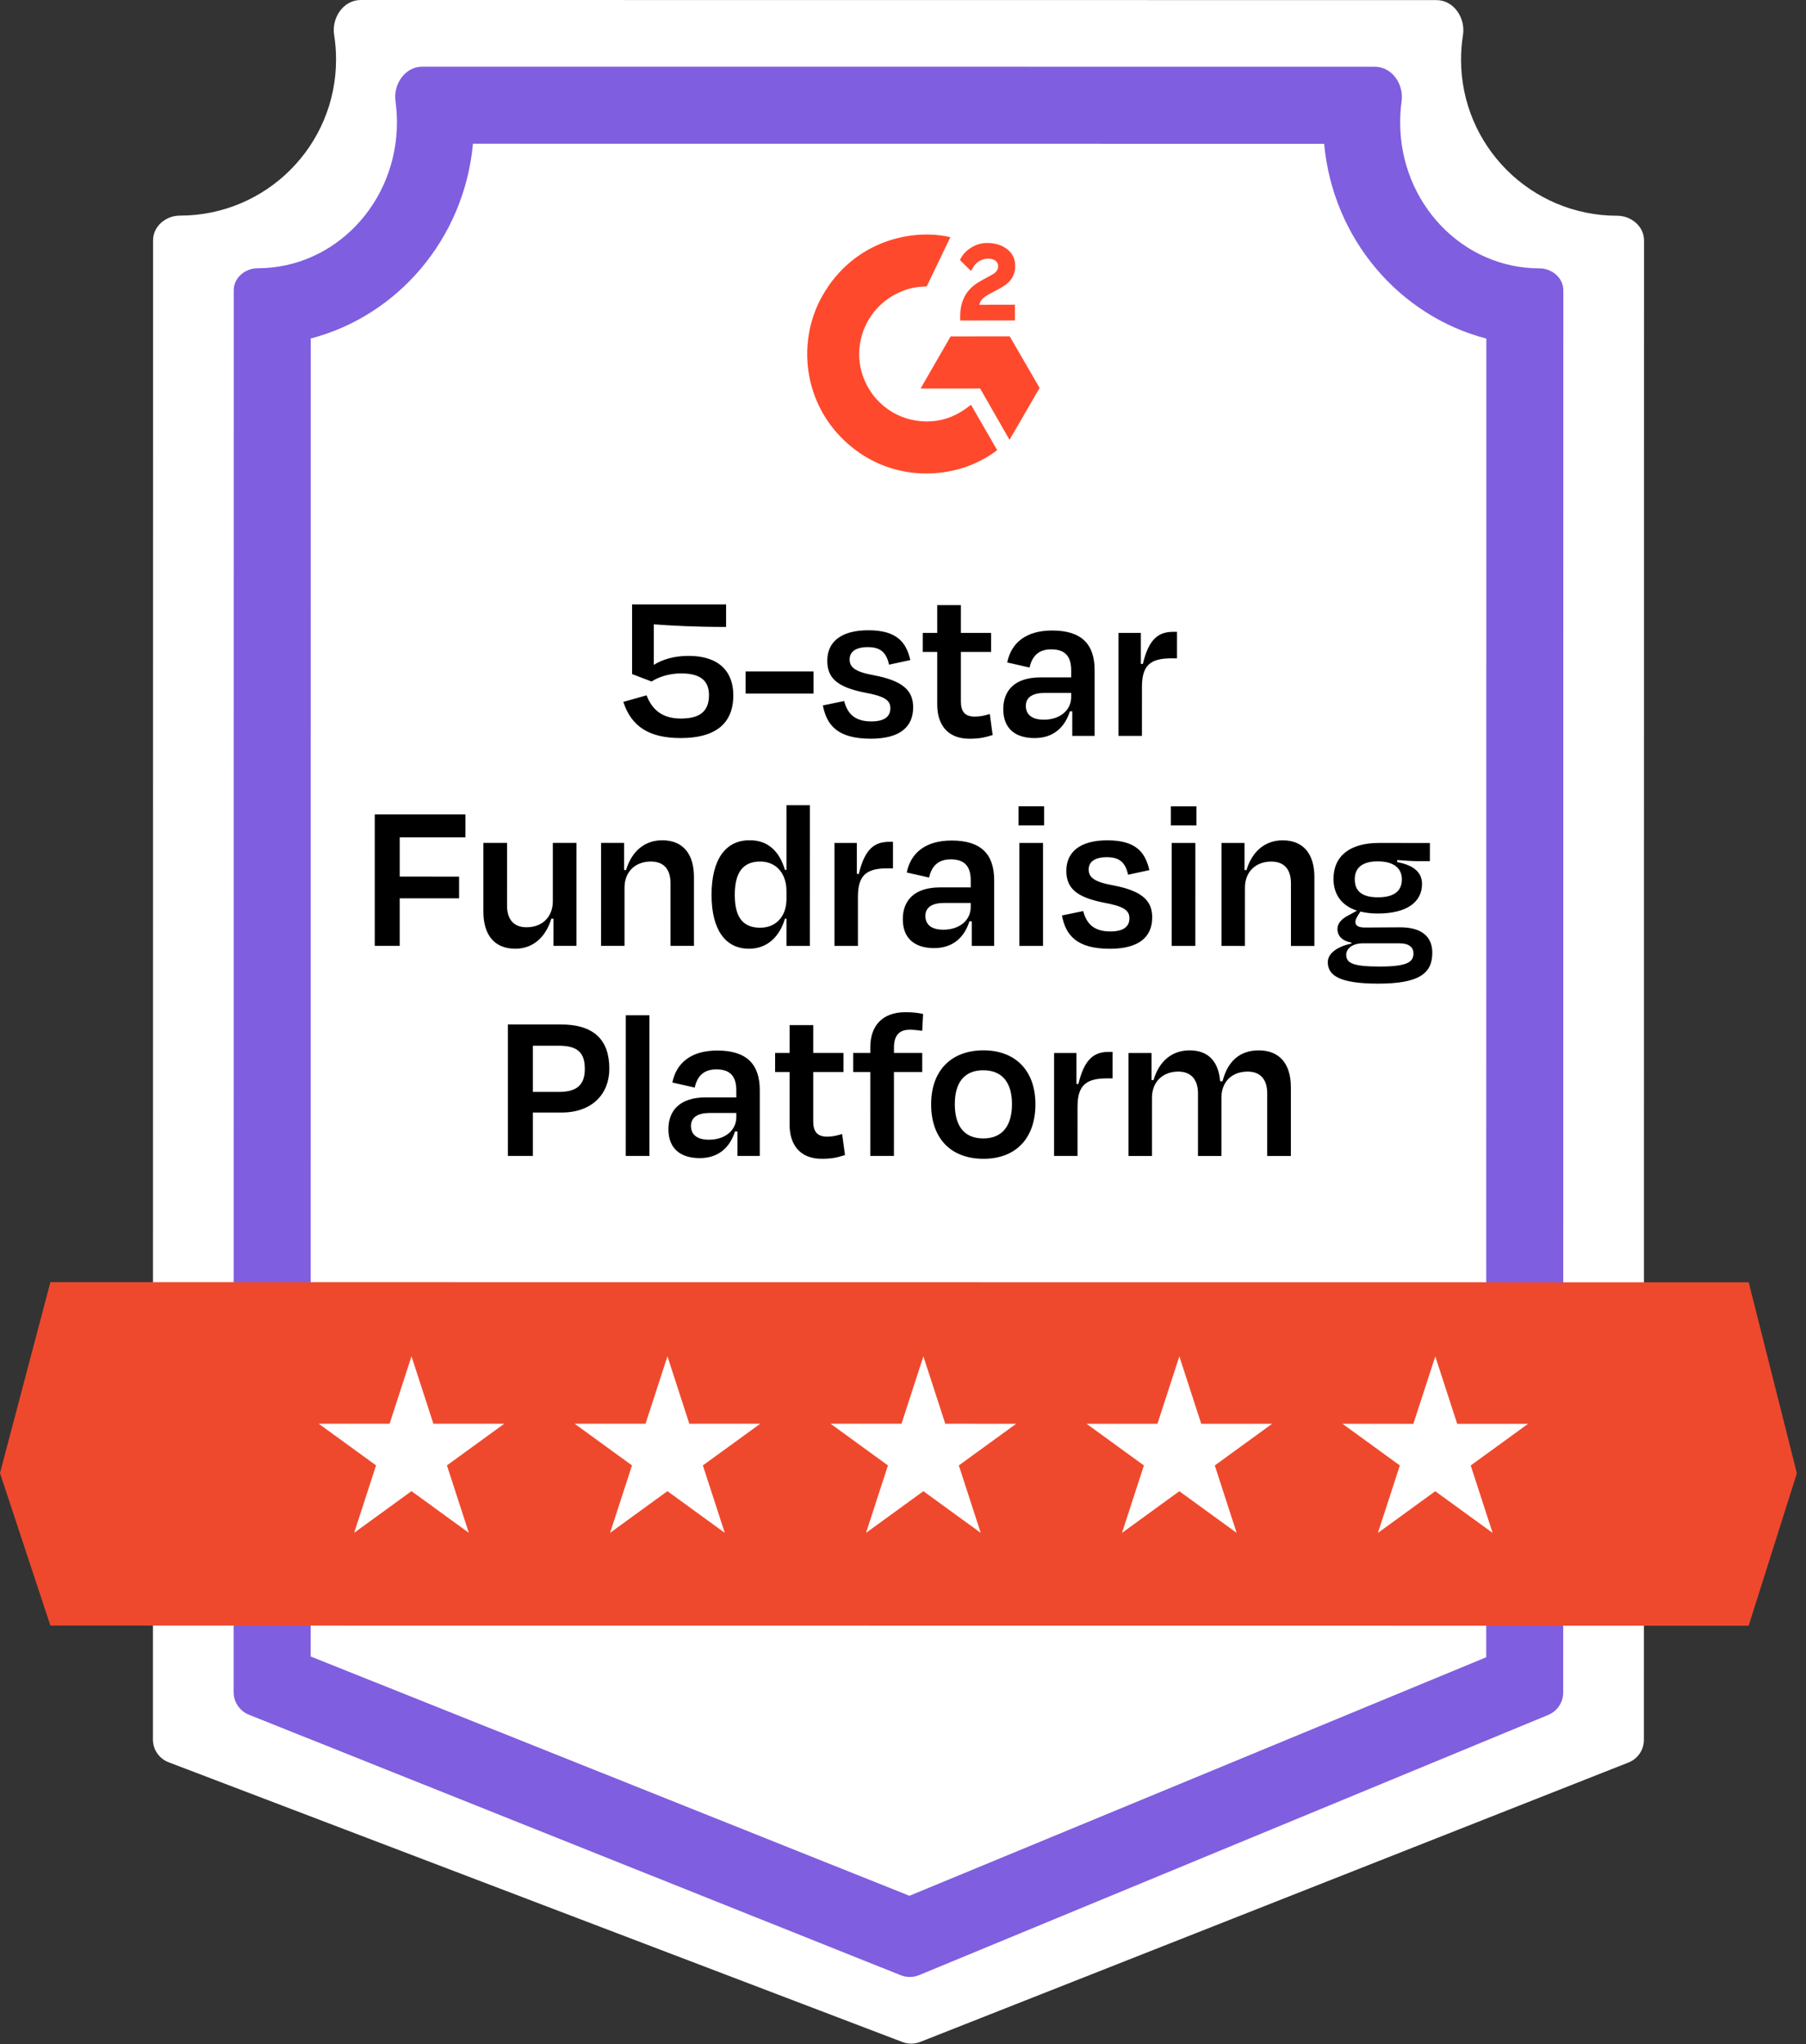
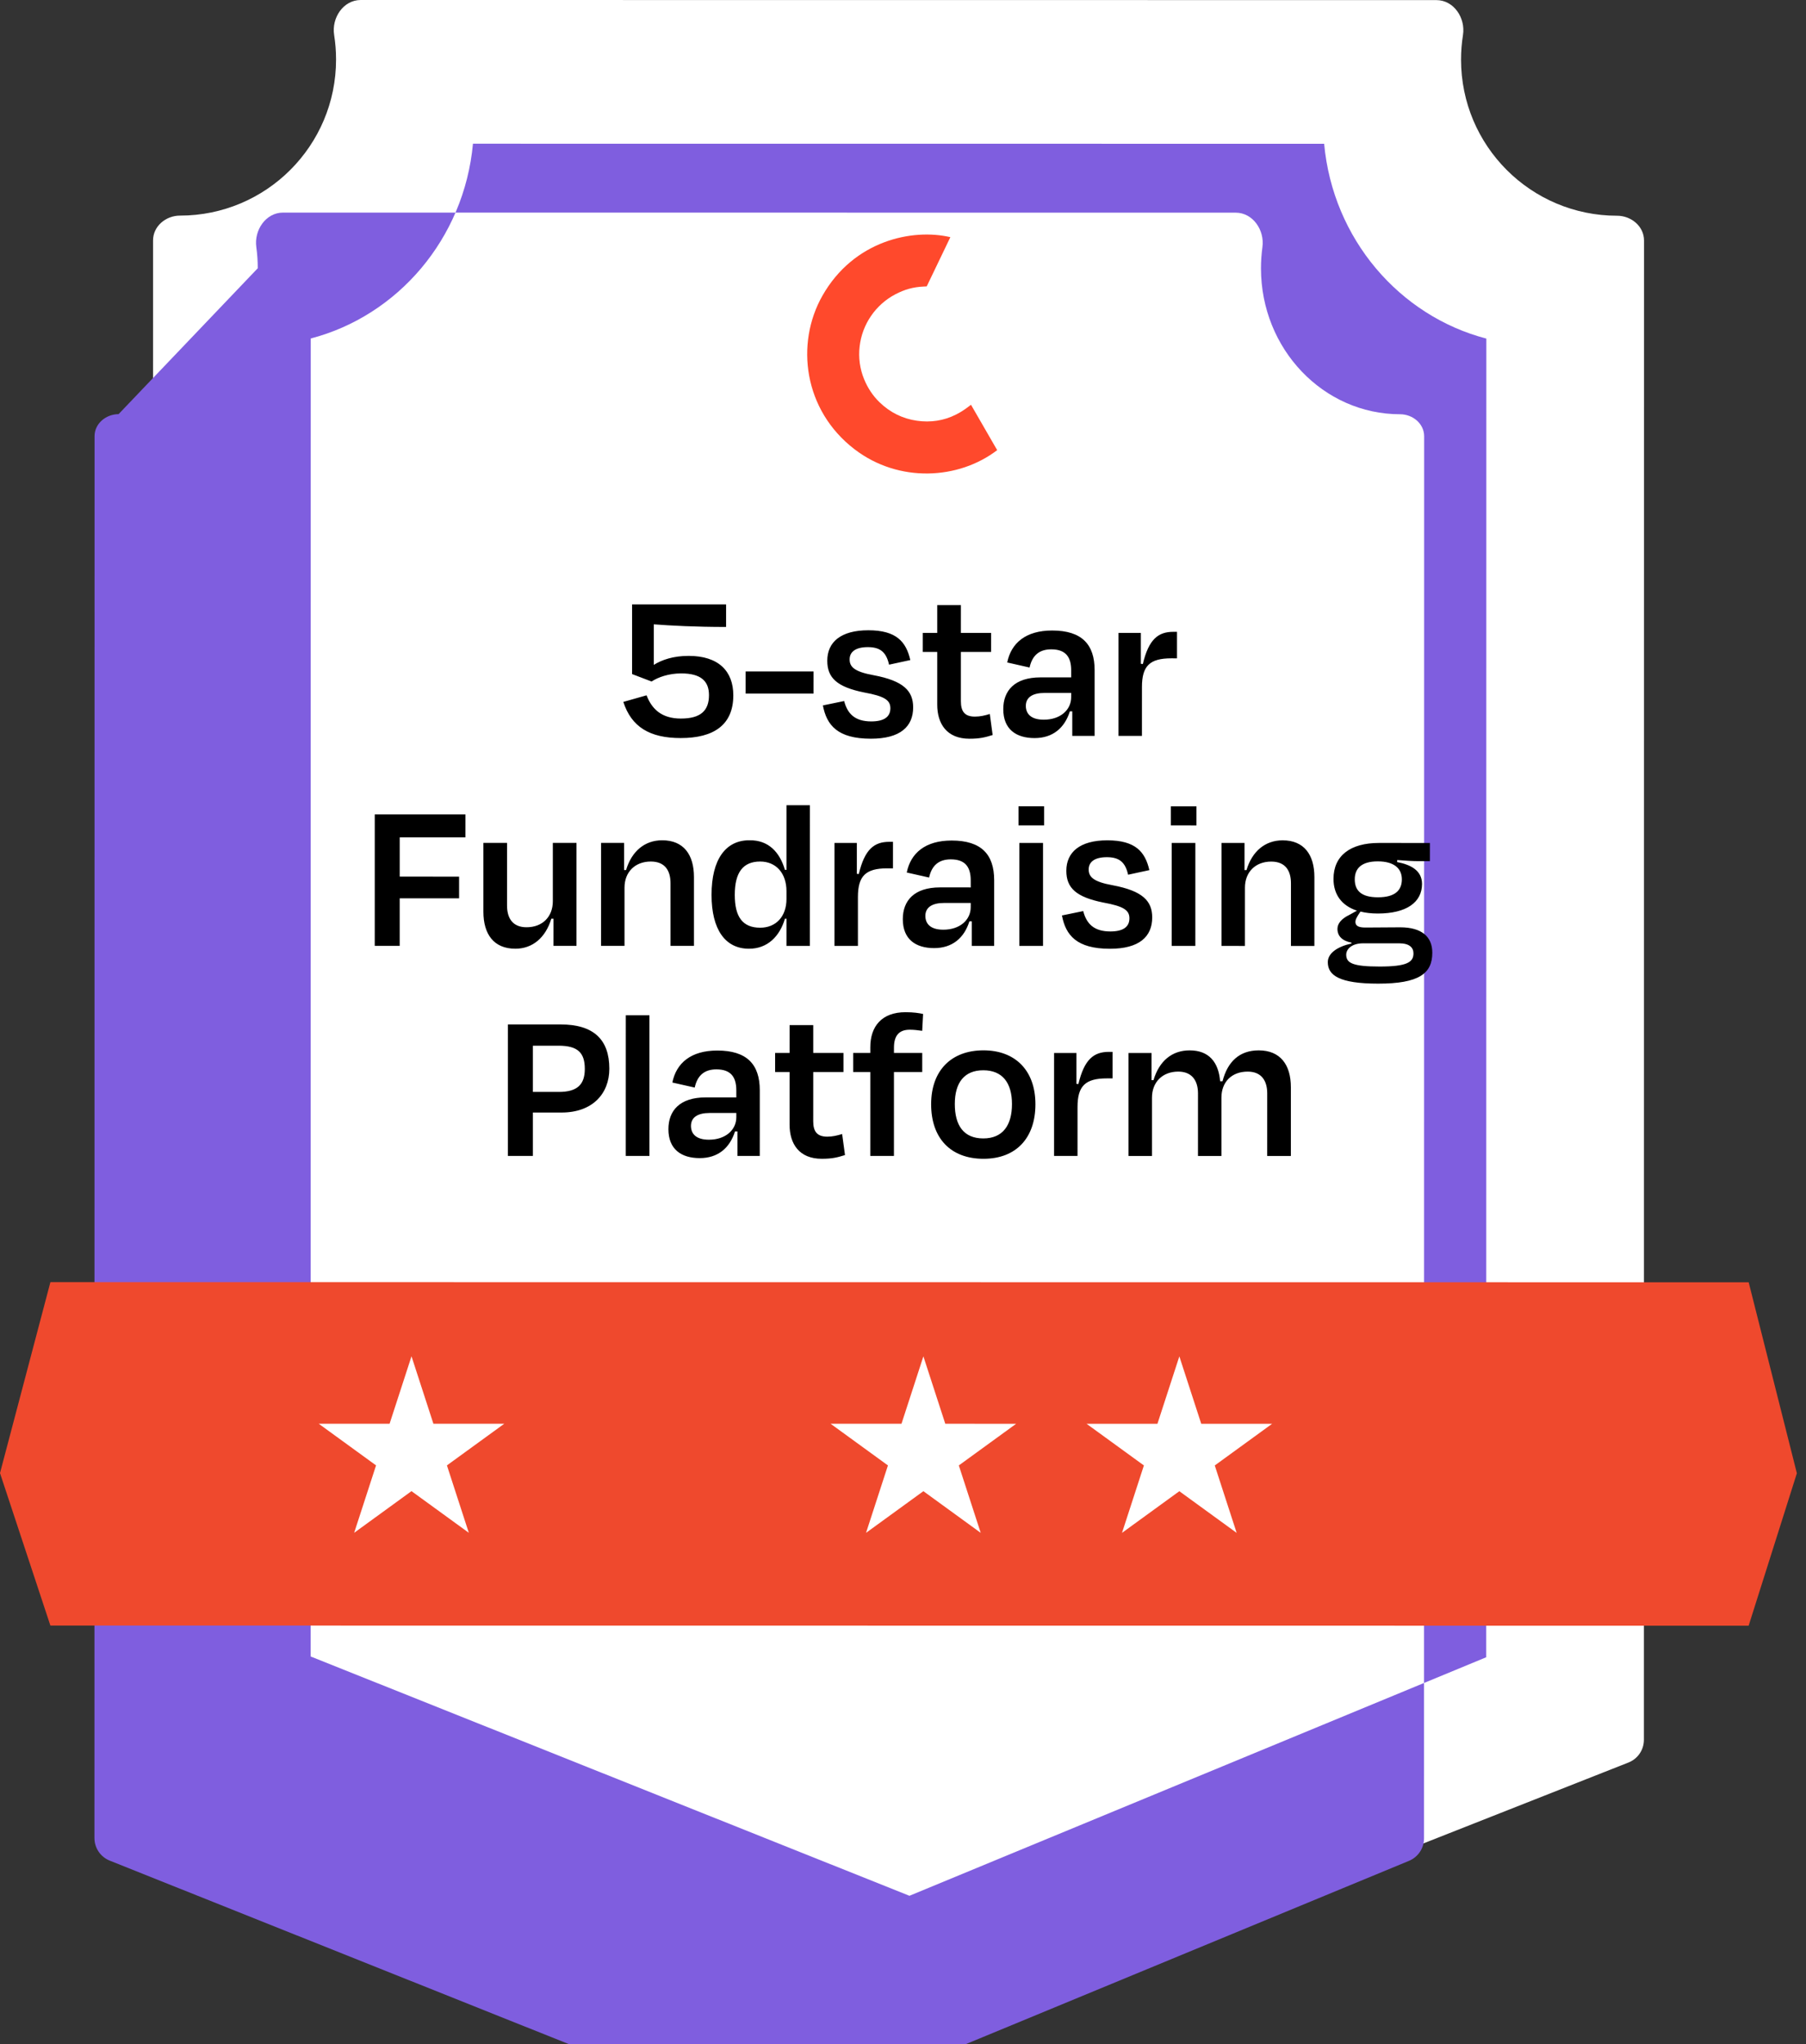
<svg xmlns="http://www.w3.org/2000/svg" width="129" height="146" viewBox="0 0 129 146">
  <rect x="0" y="0" width="129" height="146" fill="#333333" stroke="none" />
  <path d="M12.855,15.398c6.157,0 11.149,-4.99 11.149,-11.147c0,-0.597 -0.047,-1.183 -0.137,-1.755c-0.193,-1.222 0.659,-2.496 1.897,-2.496l76.838,0.007c1.238,0 2.09,1.273 1.896,2.496c-0.09,0.571 -0.137,1.158 -0.137,1.755c-0.001,6.157 4.99,11.148 11.147,11.149c1.009,-0 1.923,0.757 1.923,1.767l-0.009,107.081c-0.001,0.715 -0.438,1.356 -1.101,1.618l-50.597,19.957c-0.405,0.159 -0.852,0.161 -1.258,0.007l-52.423,-19.981c-0.674,-0.257 -1.119,-0.903 -1.12,-1.624l0.01,-107.067c-0,-1.01 0.914,-1.768 1.922,-1.767Z" fill="#fff" />
-   <path d="M18.411,19.157c5.49,0.001 9.941,-4.664 9.942,-10.42c0,-0.514 -0.035,-1.017 -0.103,-1.511c-0.168,-1.214 0.683,-2.464 1.908,-2.463l68.049,0.005c1.226,0.001 2.077,1.25 1.908,2.465c-0.067,0.493 -0.103,0.997 -0.103,1.51c-0.001,5.756 4.45,10.422 9.94,10.422c0.897,-0 1.714,0.672 1.715,1.57l-0.009,100.136c0,0.703 -0.424,1.337 -1.075,1.606l-44.934,18.581c-0.419,0.173 -0.888,0.176 -1.309,0.007l-46.559,-18.604c-0.66,-0.263 -1.093,-0.902 -1.093,-1.614l0.008,-100.121c0.001,-0.897 0.818,-1.569 1.715,-1.569Zm3.785,5.017l-0.008,94.126l42.773,17.091l41.198,-17.035l0.008,-94.175c-6.2,-1.617 -10.961,-7.11 -11.585,-13.913l-60.799,-0.005c-0.625,6.803 -5.387,12.295 -11.587,13.911Z" fill="#7f5edf" />
+   <path d="M18.411,19.157c0,-0.514 -0.035,-1.017 -0.103,-1.511c-0.168,-1.214 0.683,-2.464 1.908,-2.463l68.049,0.005c1.226,0.001 2.077,1.25 1.908,2.465c-0.067,0.493 -0.103,0.997 -0.103,1.51c-0.001,5.756 4.45,10.422 9.94,10.422c0.897,-0 1.714,0.672 1.715,1.57l-0.009,100.136c0,0.703 -0.424,1.337 -1.075,1.606l-44.934,18.581c-0.419,0.173 -0.888,0.176 -1.309,0.007l-46.559,-18.604c-0.66,-0.263 -1.093,-0.902 -1.093,-1.614l0.008,-100.121c0.001,-0.897 0.818,-1.569 1.715,-1.569Zm3.785,5.017l-0.008,94.126l42.773,17.091l41.198,-17.035l0.008,-94.175c-6.2,-1.617 -10.961,-7.11 -11.585,-13.913l-60.799,-0.005c-0.625,6.803 -5.387,12.295 -11.587,13.911Z" fill="#7f5edf" />
  <path d="M3.601,91.565l121.304,0.011l3.443,13.639l-3.445,10.889l-121.304,-0.011l-3.599,-10.889l3.601,-13.639Z" fill="#ef492d" />
  <path d="M29.393,96.863l1.564,4.816l5.062,-0l-4.096,2.975l1.564,4.814l-4.095,-2.975l-4.095,2.975l1.564,-4.814l-4.096,-2.976l5.063,0l1.565,-4.815Z" fill="#fff" />
-   <path d="M47.675,96.865l1.563,4.815l5.063,0.001l-4.096,2.975l1.564,4.814l-4.096,-2.976l-4.095,2.976l1.565,-4.814l-4.095,-2.976l5.061,0l1.566,-4.815Z" fill="#fff" />
  <path d="M65.956,96.867l1.564,4.814l5.062,0.001l-4.095,2.975l1.564,4.815l-4.095,-2.976l-4.096,2.975l1.564,-4.814l-4.095,-2.976l5.063,0l1.564,-4.814Z" fill="#fff" />
  <path d="M84.239,96.869l1.564,4.814l5.062,0l-4.096,2.976l1.564,4.815l-4.095,-2.976l-4.095,2.975l1.564,-4.815l-4.095,-2.975l5.062,-0l1.565,-4.814Z" fill="#fff" />
-   <path d="M102.521,96.87l1.564,4.815l5.062,0l-4.096,2.975l1.564,4.815l-4.096,-2.976l-4.095,2.975l1.565,-4.815l-4.095,-2.975l5.061,0.001l1.566,-4.815Z" fill="#fff" />
  <path d="M48.638,51.317c1.409,0 2.004,-0.564 2.003,-1.674c0.001,-1.002 -0.578,-1.55 -1.986,-1.55c-0.876,0 -1.644,0.266 -2.113,0.579l-1.393,-0.532l0.001,-4.976l6.714,0l-0.001,1.612c-2.222,-0.001 -3.928,-0.094 -5.164,-0.188l-0,2.895c0.579,-0.36 1.392,-0.642 2.488,-0.642c2.128,0 3.192,1.081 3.192,2.817c-0,2.112 -1.393,3.052 -3.756,3.052c-2.222,-0 -3.52,-0.799 -4.1,-2.582l1.659,-0.471c0.375,0.971 1.064,1.66 2.456,1.66Zm4.622,-3.364l4.852,-0l-0.001,1.581l-4.851,-0.001l0,-1.58Zm8.945,4.804c-2.379,0 -3.161,-0.97 -3.427,-2.378l1.518,-0.313c0.234,0.891 0.75,1.456 1.94,1.456c0.892,-0.001 1.361,-0.313 1.362,-0.94c-0.001,-0.578 -0.407,-0.86 -1.863,-1.126c-1.955,-0.392 -2.644,-1.049 -2.644,-2.269c0,-1.331 0.97,-2.175 2.927,-2.175c2.018,-0.001 2.707,0.829 3.004,2.128l-1.518,0.329c-0.203,-0.908 -0.641,-1.252 -1.517,-1.253c-0.862,0 -1.3,0.329 -1.299,0.877c-0,0.516 0.312,0.876 1.704,1.127c2.176,0.406 2.833,1.142 2.833,2.3c-0,1.362 -0.908,2.237 -3.02,2.237Zm4.74,-2.44l0,-3.756l-1.033,0l0.001,-1.361l1.032,0l0,-1.987l1.691,-0l-0.001,1.987l2.16,0l-0.001,1.361l-2.159,0l0,3.521c-0,0.72 0.265,1.096 1.001,1.096c0.376,-0 0.705,-0.078 1.065,-0.188l0.202,1.503c-0.547,0.171 -0.922,0.265 -1.659,0.265c-1.611,0 -2.3,-1.064 -2.299,-2.441Zm7.612,1.081c1.173,-0 1.956,-0.689 1.956,-1.613l-0,-0.297l-1.909,-0c-0.845,-0 -1.33,0.313 -1.33,0.923c0,0.532 0.329,0.987 1.283,0.987Zm2.034,1.158l0,-1.753l-0.172,-0c-0.376,1.189 -1.221,1.908 -2.519,1.909c-1.315,0 -2.238,-0.626 -2.238,-2.066c-0,-1.314 0.799,-2.269 2.66,-2.269l2.191,0l0,-0.501c0.001,-0.954 -0.391,-1.502 -1.424,-1.502c-0.86,0 -1.361,0.438 -1.549,1.299l-1.596,-0.361c0.282,-1.392 1.331,-2.283 3.208,-2.283c2.128,-0 3.036,1.001 3.035,2.832l-0,4.695l-1.596,-0Zm4.976,-0.001l-1.674,0.001l0.001,-7.355l1.596,0l-0,2.206l0.141,0.016c0.422,-1.784 1.111,-2.3 2.175,-2.3l0.266,-0l0,1.894l-0.407,-0.001c-1.549,0.001 -2.097,0.548 -2.097,2.05l-0.001,3.489Zm-48.775,11.601l-4.241,-0l0,3.395l-1.784,-0l0.001,-9.389l6.479,0.001l-0.001,1.643l-4.694,-0l0,2.8l4.24,0.001l0,1.549Zm6.743,3.396l0.001,-1.94l-0.157,-0.001c-0.408,1.362 -1.346,2.144 -2.567,2.144c-1.549,0.001 -2.284,-1.048 -2.284,-2.644l0,-4.914l1.69,0l-0.001,4.475c0.001,0.893 0.392,1.55 1.393,1.55c1.143,-0 1.878,-0.751 1.878,-1.862l0,-4.162l1.691,0l-0.001,7.354l-1.643,0Zm5.073,-4.162l0,4.162l-1.674,0l0.001,-7.354l1.642,-0l0,1.94l0.141,-0c0.407,-1.361 1.346,-2.128 2.583,-2.128c1.533,0.001 2.268,1.033 2.268,2.629l-0,4.914l-1.674,0l-0.001,-4.475c0.001,-0.893 -0.39,-1.55 -1.408,-1.55c-1.126,0 -1.878,0.751 -1.878,1.862Zm9.691,2.865c1.126,-0.001 1.877,-0.798 1.878,-2.05l-0,-0.563c-0.001,-1.268 -0.736,-2.113 -1.878,-2.114c-1.22,0.001 -1.815,0.767 -1.815,2.38c-0.001,1.579 0.563,2.346 1.815,2.347Zm1.877,1.299l0,-1.941l-0.109,0c-0.376,1.267 -1.252,2.144 -2.566,2.143c-1.691,0 -2.676,-1.36 -2.676,-3.849c0,-2.519 1.001,-3.912 2.723,-3.897c1.33,-0.014 2.143,0.831 2.519,2.113l0.109,0l0.001,-4.615l1.675,-0.001l-0.002,10.047l-1.674,-0Zm5.104,0l-1.674,0l0.001,-7.355l1.596,0l-0,2.206l0.14,0.016c0.423,-1.783 1.111,-2.3 2.176,-2.3l0.266,-0l-0.001,1.894l-0.407,-0c-1.549,-0 -2.096,0.547 -2.097,2.05l-0,3.489Zm6.101,-1.157c1.173,-0 1.956,-0.688 1.956,-1.612l-0,-0.297l-1.909,-0.001c-0.845,-0 -1.331,0.314 -1.33,0.924c-0,0.531 0.328,0.986 1.283,0.986Zm2.034,1.158l0,-1.753l-0.172,0c-0.376,1.189 -1.221,1.909 -2.519,1.909c-1.315,0 -2.238,-0.626 -2.238,-2.066c-0,-1.314 0.799,-2.269 2.66,-2.269l2.192,0.001l-0.001,-0.501c0,-0.954 -0.391,-1.503 -1.424,-1.503c-0.86,0.001 -1.361,0.439 -1.549,1.299l-1.596,-0.36c0.282,-1.392 1.331,-2.284 3.208,-2.284c2.128,-0 3.035,1.002 3.036,2.833l-0.001,4.694l-1.596,-0Zm5.165,-8.606l-1.831,-0.001l0,-1.361l1.831,-0l0,1.362Zm-0.078,8.606l-1.691,0l0.001,-7.355l1.69,0l-0,7.355Zm4.778,0.204c-2.379,-0 -3.161,-0.971 -3.427,-2.379l1.519,-0.313c0.234,0.892 0.75,1.455 1.939,1.455c0.893,0.001 1.362,-0.312 1.362,-0.938c-0,-0.579 -0.406,-0.861 -1.862,-1.126c-1.956,-0.392 -2.645,-1.05 -2.644,-2.27c-0,-1.33 0.971,-2.175 2.926,-2.175c2.018,0 2.707,0.83 3.004,2.128l-1.518,0.329c-0.202,-0.908 -0.641,-1.251 -1.517,-1.252c-0.861,-0 -1.299,0.328 -1.299,0.876c0,0.517 0.312,0.877 1.705,1.127c2.175,0.407 2.833,1.142 2.832,2.3c0,1.362 -0.907,2.238 -3.02,2.238Zm6.181,-8.809l-1.831,-0.001l0,-1.361l1.831,0l-0,1.362Zm-0.08,8.606l-1.689,-0l0.001,-7.354l1.689,-0.001l-0.001,7.355Zm3.544,-4.162l-0.001,4.163l-1.674,-0.001l0.001,-7.355l1.643,0.001l-0.001,1.94l0.142,0c0.406,-1.361 1.346,-2.127 2.582,-2.128c1.533,0 2.269,1.033 2.269,2.629l-0.001,4.914l-1.674,0l0,-4.476c-0,-0.891 -0.391,-1.549 -1.409,-1.549c-1.126,-0.001 -1.877,0.75 -1.877,1.862Zm9.487,-1.877c-1.174,-0.001 -1.644,0.516 -1.643,1.283c-0,0.783 0.438,1.283 1.659,1.283c1.22,0 1.705,-0.501 1.705,-1.282c0,-0.783 -0.563,-1.284 -1.721,-1.284Zm0.124,7.511c1.972,0.001 2.426,-0.313 2.426,-0.939c-0,-0.422 -0.297,-0.719 -1.017,-0.72l-2.582,0c-0.798,-0 -1.205,0.407 -1.205,0.814c-0,0.595 0.469,0.845 2.378,0.845Zm3.771,-0.985c0.001,1.486 -0.954,2.206 -3.865,2.206c-2.785,-0.001 -3.599,-0.596 -3.599,-1.534c0.001,-0.641 0.689,-1.111 1.69,-1.331l0.001,-0.062c-0.658,-0.125 -1.002,-0.47 -1.002,-0.986c0,-0.391 0.313,-0.735 0.83,-0.986l0.563,-0.312c-1.096,-0.361 -1.675,-1.159 -1.675,-2.27c0.001,-1.658 1.206,-2.566 3.24,-2.566l3.647,0.001l-0.001,1.299l-0.845,-0c-0.391,-0.001 -0.86,-0.032 -1.486,-0.079l-0.016,0.141c0.97,0.188 1.783,0.595 1.784,1.565c-0.001,1.314 -1.112,2.113 -3.161,2.113c-0.47,-0.001 -0.877,-0.048 -1.237,-0.141l-0.172,0.265c-0.109,0.188 -0.188,0.313 -0.188,0.47c0,0.297 0.235,0.407 0.72,0.407c0.83,-0.001 1.674,-0.016 2.473,-0.016c1.549,0.001 2.3,0.673 2.299,1.816Zm-62.413,6.638l-1.831,-0l-0,3.302l1.847,0c1.314,-0 1.862,-0.516 1.862,-1.643c-0,-1.142 -0.485,-1.659 -1.878,-1.659Zm0.219,4.773l-2.05,-0l0,3.098l-1.784,0l0.001,-9.389l3.771,-0c2.332,0.001 3.474,1.064 3.473,3.162c0,1.784 -1.205,3.129 -3.411,3.129Zm6.276,-6.947l-0,10.046l-1.691,-0l0.002,-10.046l1.689,-0Zm4.25,8.888c1.173,0 1.956,-0.688 1.956,-1.611l-0.001,-0.298l-1.909,0c-0.845,0 -1.33,0.313 -1.33,0.923c0,0.533 0.329,0.986 1.284,0.986Zm2.034,1.158l0,-1.752l-0.172,-0c-0.376,1.189 -1.221,1.909 -2.519,1.908c-1.315,0.001 -2.238,-0.626 -2.238,-2.065c-0.001,-1.315 0.798,-2.269 2.66,-2.27l2.191,0.001l-0.001,-0.5c0.001,-0.955 -0.39,-1.503 -1.423,-1.503c-0.86,-0 -1.361,0.438 -1.549,1.299l-1.597,-0.36c0.283,-1.393 1.331,-2.285 3.209,-2.285c2.128,0 3.035,1.002 3.036,2.833l-0.001,4.694l-1.596,0Zm3.725,-2.237l0,-3.756l-1.033,-0l0,-1.361l1.033,-0l0.001,-1.988l1.69,0l-0,1.988l2.159,0.001l-0,1.361l-2.159,-0.001l-0.001,3.522c0,0.719 0.266,1.094 1.001,1.095c0.376,0 0.705,-0.079 1.064,-0.188l0.204,1.502c-0.548,0.173 -0.924,0.266 -1.659,0.266c-1.612,-0 -2.3,-1.064 -2.3,-2.441Zm7.457,-5.492l-0.001,0.376l2.019,0l-0,1.361l-2.019,-0l-0.001,5.994l-1.69,-0.001l0.001,-5.993l-1.221,-0l0,-1.361l1.221,-0l-0,-0.407c0,-1.487 0.814,-2.505 2.519,-2.504c0.58,-0 0.956,0.062 1.252,0.125l-0.063,1.205c-0.328,-0.047 -0.594,-0.078 -0.891,-0.079c-0.767,0 -1.127,0.424 -1.126,1.284Zm6.395,7.934c-2.363,0 -3.741,-1.487 -3.74,-3.896c-0,-2.426 1.456,-3.85 3.74,-3.85c2.254,0.001 3.709,1.425 3.709,3.85c-0,2.41 -1.378,3.896 -3.709,3.896Zm-0.016,-6.322c-1.361,0 -2.034,0.892 -2.033,2.41c-0.001,1.518 0.624,2.457 2.033,2.457c1.393,0.001 2.05,-0.939 2.05,-2.456c0,-1.519 -0.688,-2.411 -2.05,-2.411Zm6.731,6.119l-1.674,0l0.001,-7.354l1.596,-0l-0.001,2.206l0.141,0.015c0.423,-1.784 1.111,-2.299 2.175,-2.3l0.267,0l-0,1.894l-0.408,-0c-1.549,0 -2.096,0.547 -2.096,2.05l-0.001,3.489Zm5.319,-4.162l-0,4.163l-1.675,-0l0,-7.355l1.644,0.001l-0,1.939l0.14,0.001c0.408,-1.378 1.331,-2.129 2.582,-2.128c1.378,-0 2.066,0.845 2.176,2.206l0.172,0c0.36,-1.408 1.221,-2.206 2.582,-2.206c1.549,-0 2.299,1.033 2.3,2.629l-0,4.914l-1.691,-0l0.001,-4.476c0,-0.892 -0.407,-1.549 -1.393,-1.549c-1.158,-0.001 -1.878,0.751 -1.878,1.862l-0,4.162l-1.675,-0l0.001,-4.475c-0.001,-0.892 -0.422,-1.55 -1.408,-1.55c-1.127,0 -1.878,0.751 -1.878,1.862Z" />
  <path d="M69.356,28.906c0.629,1.089 1.25,2.166 1.871,3.242c-2.746,2.104 -7.02,2.361 -10.185,-0.06c-3.642,-2.787 -4.243,-7.546 -2.295,-10.973c2.24,-3.941 6.435,-4.814 9.136,-4.177c-0.073,0.159 -1.689,3.516 -1.689,3.516c-0,-0 -0.128,0.008 -0.2,0.01c-0.799,0.034 -1.393,0.22 -2.031,0.549c-1.417,0.741 -2.379,2.141 -2.561,3.73c-0.093,0.795 0.016,1.6 0.321,2.341c0.257,0.626 0.621,1.181 1.107,1.65c0.748,0.721 1.636,1.166 2.666,1.314c0.976,0.139 1.914,0 2.793,-0.442c0.33,-0.166 0.61,-0.349 0.938,-0.6c0.042,-0.027 0.079,-0.06 0.129,-0.1Z" fill="#ff492c" />
-   <path d="M69.358,19.352c-0.16,-0.157 -0.308,-0.301 -0.455,-0.447c-0.088,-0.087 -0.172,-0.177 -0.263,-0.262c-0.031,-0.031 -0.07,-0.072 -0.07,-0.072c0,-0 0.031,-0.065 0.045,-0.092c0.171,-0.345 0.44,-0.597 0.76,-0.798c0.354,-0.224 0.765,-0.338 1.184,-0.327c0.535,0.009 1.032,0.143 1.452,0.501c0.311,0.265 0.47,0.601 0.498,1.002c0.047,0.677 -0.233,1.195 -0.789,1.558c-0.327,0.212 -0.679,0.377 -1.032,0.572c-0.195,0.108 -0.361,0.203 -0.552,0.398c-0.167,0.195 -0.176,0.379 -0.176,0.379l2.533,-0.005l-0,1.127l-3.908,0.003c0,-0 0,-0.077 0,-0.11c-0.015,-0.554 0.049,-1.075 0.303,-1.578c0.233,-0.462 0.596,-0.8 1.031,-1.061c0.335,-0.2 0.689,-0.371 1.025,-0.571c0.207,-0.123 0.354,-0.303 0.353,-0.564c-0.001,-0.225 -0.164,-0.425 -0.397,-0.487c-0.55,-0.148 -1.111,0.089 -1.402,0.593c-0.043,0.073 -0.086,0.146 -0.14,0.241Z" fill="#ff492c" />
-   <path d="M74.258,27.705l-2.135,-3.683l-4.221,0.002l-2.146,3.724l4.252,-0.003l2.101,3.665l2.149,-3.705Z" fill="#ff492c" />
</svg>